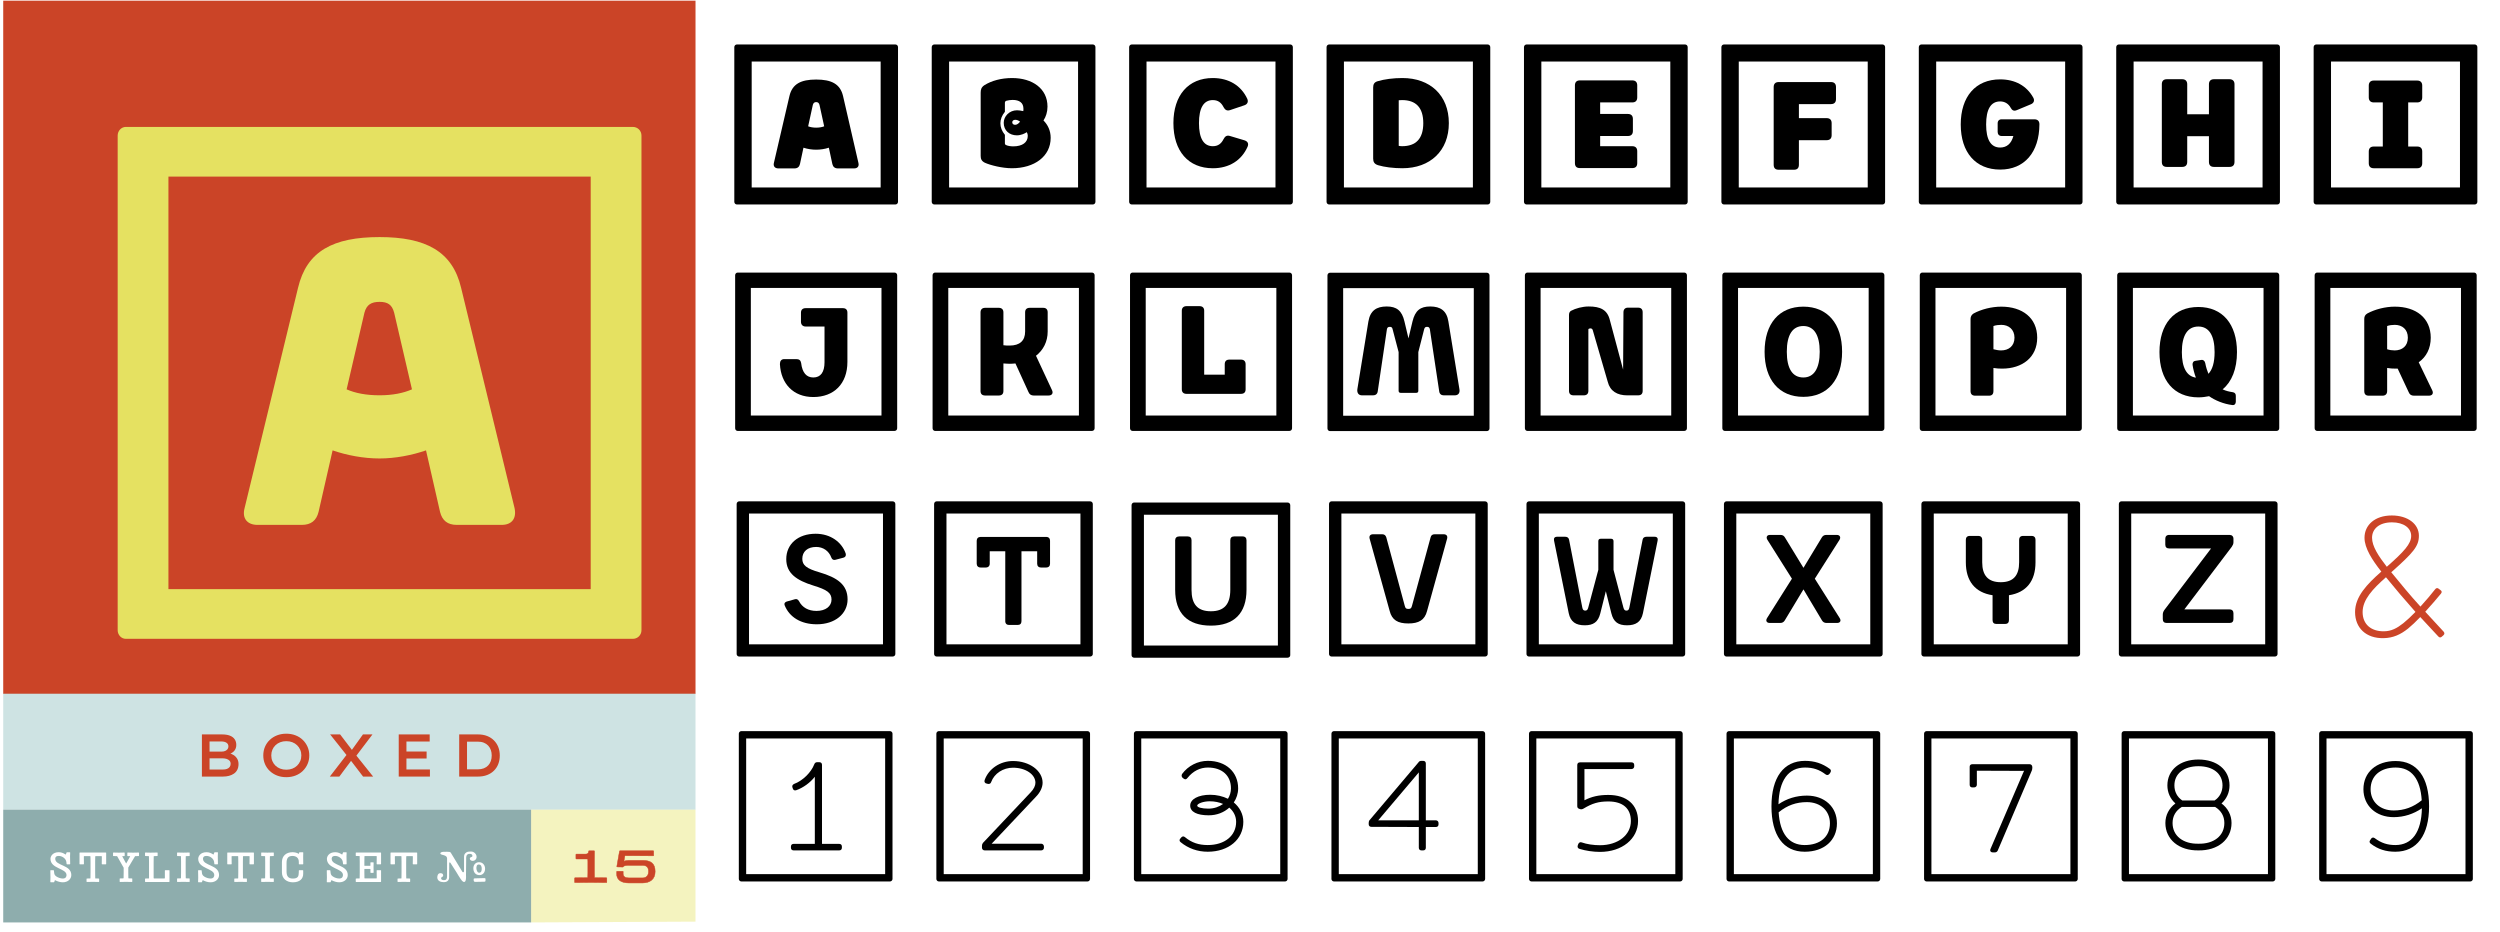
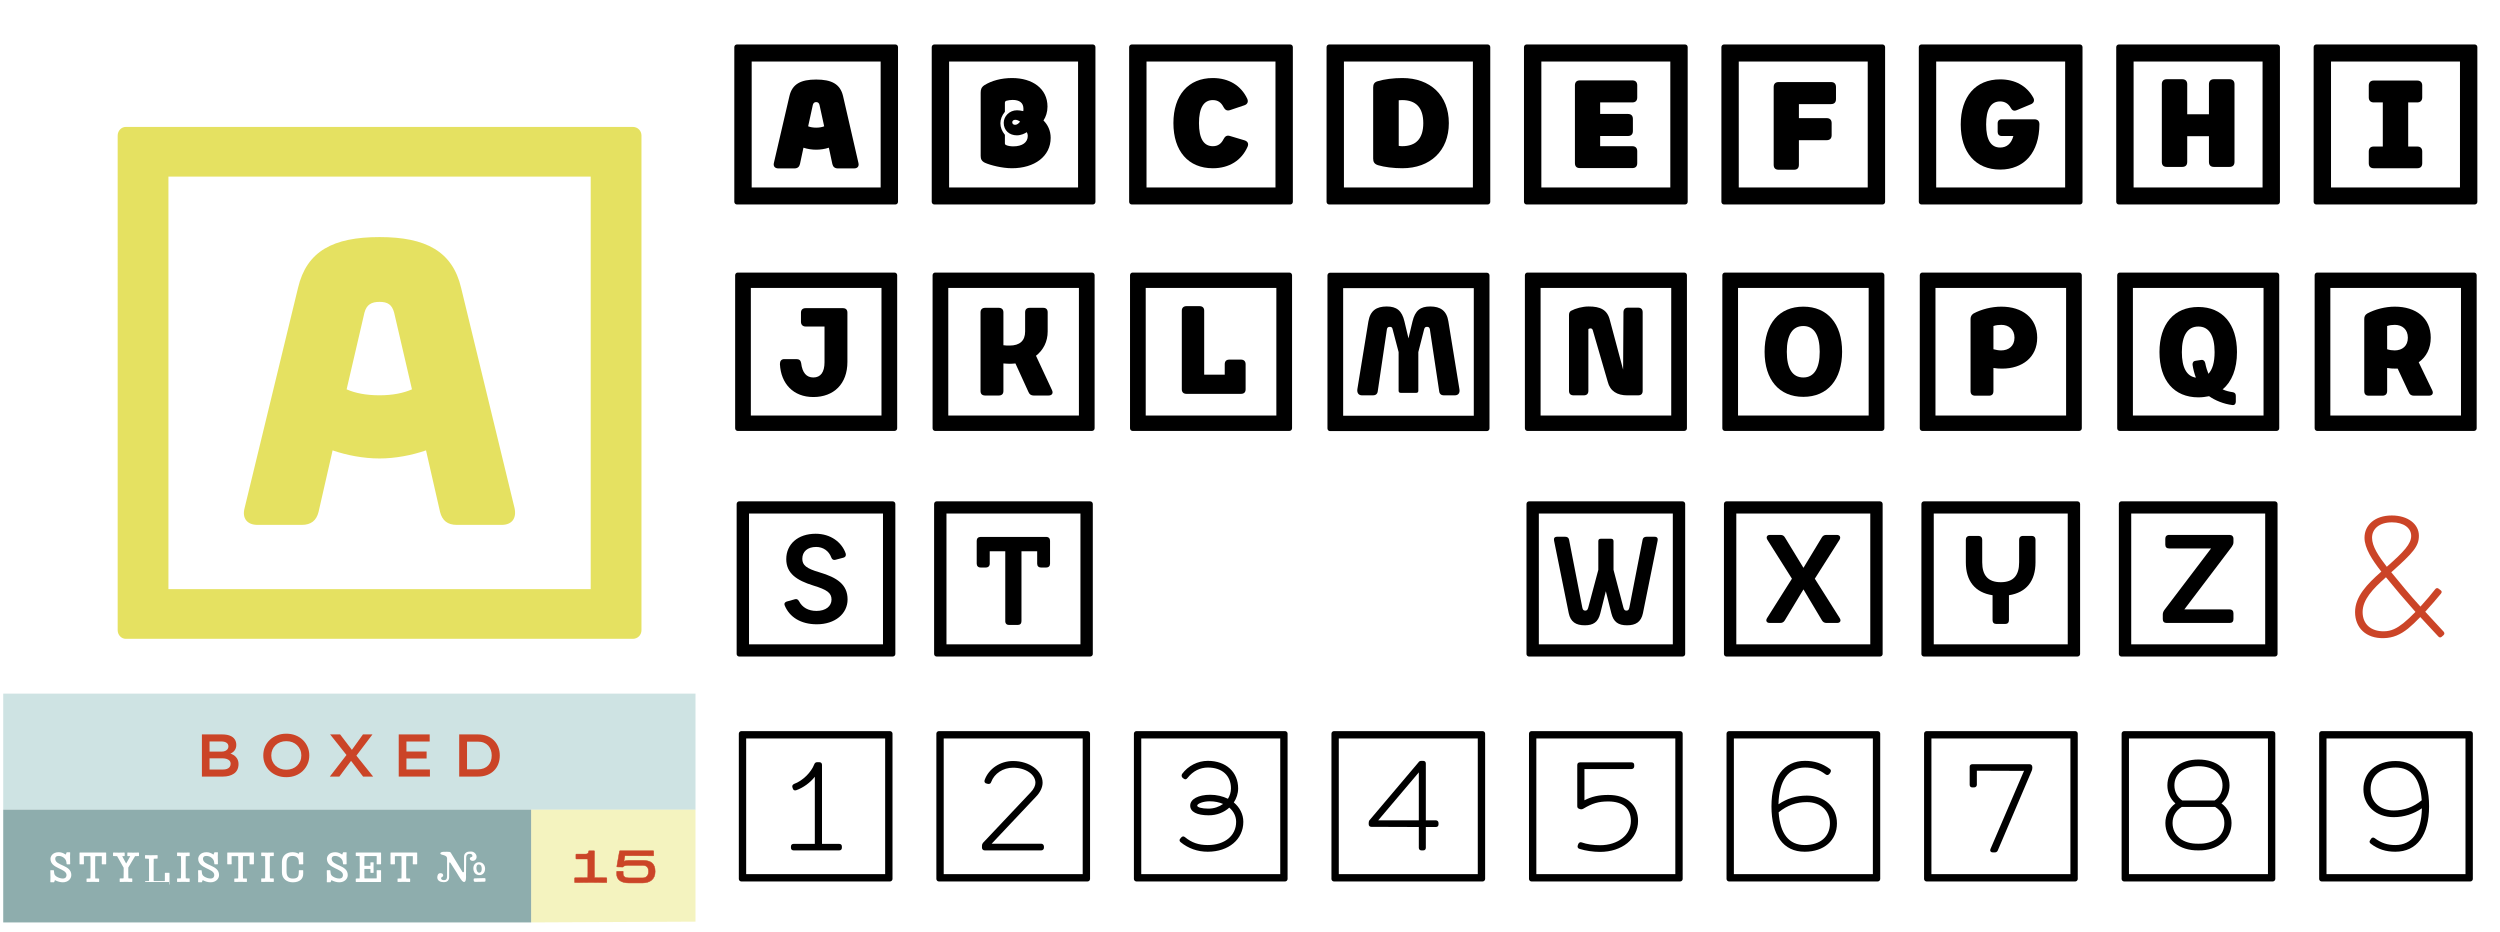
<svg xmlns="http://www.w3.org/2000/svg" width="2200" height="820" viewBox="0 0 2200 820">
  <defs>
    <filter id="e" data-name="drop-shadow-2" filterUnits="userSpaceOnUse">
      <feOffset dx="30.461" dy="30.461" />
      <feGaussianBlur result="f" stdDeviation="9.747" />
      <feFlood flood-color="#5e311d" flood-opacity=".2" />
      <feComposite in2="f" operator="in" />
      <feComposite in="SourceGraphic" />
    </filter>
  </defs>
  <g id="a" data-name="Layer 1">
    <g>
      <path d="M646.192,41.478c0-1.323,1.029-2.353,2.352-2.353h139.359c1.323,0,2.352,1.029,2.352,2.353v136.125c0,1.323-1.029,2.352-2.352,2.352h-139.359c-1.323,0-2.352-1.029-2.352-2.352V41.478ZM774.966,164.96V54.12h-113.487v110.84h113.487ZM681.031,143.351l13.671-58.801c2.499-10.731,10.143-14.553,23.521-14.553s21.168,3.822,23.667,14.553l13.524,58.801c.735,2.94-.735,4.851-3.822,4.851h-14.259c-2.646,0-4.263-1.323-4.851-3.822l-3.087-14.406c-3.528,1.176-7.497,1.764-11.172,1.764s-7.644-.588-11.172-1.764l-3.087,14.406c-.588,2.499-2.205,3.822-4.851,3.822h-14.112c-3.087,0-4.704-1.911-3.969-4.851ZM718.223,112.333c2.793,0,5.145-.441,7.056-1.176l-4.116-18.816c-.441-1.765-1.47-2.5-2.94-2.5s-2.499.735-2.94,2.5l-4.116,18.816c1.911.734,4.263,1.176,7.056,1.176Z" fill="#000" stroke-width="0" />
      <path d="M819.918,41.478c0-1.323,1.029-2.353,2.352-2.353h139.359c1.323,0,2.352,1.029,2.352,2.353v136.125c0,1.323-1.029,2.352-2.352,2.352h-139.359c-1.323,0-2.352-1.029-2.352-2.352V41.478ZM948.693,164.96V54.12h-113.486v110.84h113.486ZM866.665,143.204c-2.94-1.47-3.675-3.381-3.675-6.027v-55.567c0-2.793.588-4.852,3.234-6.615,6.321-3.969,14.847-6.321,24.402-6.321,17.935,0,31.165,9.261,31.165,25.138,0,4.704-1.323,8.82-3.528,12.201,3.822,3.822,6.321,8.967,6.321,15.288,0,16.317-14.26,26.755-34.105,26.755-8.526,0-18.963-2.646-23.814-4.851ZM894.89,97.045c1.617,0,3.528.294,5.586.734.147-.588.147-1.323.147-2.058,0-5.292-3.528-7.791-9.555-7.791-1.617,0-3.822.294-5.439.735-.882.294-1.323.882-1.323,1.911v7.792c-5.292,6.468-5.292,13.818,0,20.287v7.35c0,1.029.441,1.47,1.323,1.765,1.176.588,3.675,1.029,6.027,1.029,8.085,0,12.789-3.528,12.789-9.261,0-1.176-.294-2.205-.882-3.234-1.617,1.176-5.146,2.793-8.673,2.793-6.615,0-11.613-4.263-11.613-11.025,0-5.733,4.998-11.025,11.613-11.025ZM893.273,109.834c1.47,0,2.94-.882,4.41-2.793-1.617-1.176-2.94-1.617-4.263-1.617-1.617,0-2.646.882-2.646,2.205s1.029,2.205,2.499,2.205Z" fill="#000" stroke-width="0" />
      <path d="M993.645,41.478c0-1.323,1.029-2.353,2.352-2.353h139.359c1.323,0,2.352,1.029,2.352,2.353v136.125c0,1.323-1.029,2.352-2.352,2.352h-139.359c-1.323,0-2.352-1.029-2.352-2.352V41.478ZM1122.42,164.96V54.12h-113.486v110.84h113.486ZM1032.601,108.364c0-24.549,13.083-39.691,34.693-39.691,14.112,0,24.843,6.615,30.283,18.229,1.176,2.646.147,4.851-2.499,5.733l-12.643,4.263c-2.646.882-4.41-.147-5.733-2.646-2.058-4.116-4.998-6.174-9.408-6.174-8.085,0-12.201,6.909-12.201,20.287s4.116,20.287,12.201,20.287c4.41,0,7.35-2.058,9.408-6.174,1.323-2.646,3.087-3.675,5.733-2.793l12.79,3.822c2.646.882,3.822,2.793,2.646,5.586-5.292,12.054-16.17,18.963-30.577,18.963-21.609,0-34.693-15.142-34.693-39.691Z" fill="#000" stroke-width="0" />
      <path d="M1167.372,41.478c0-1.323,1.029-2.353,2.352-2.353h139.359c1.323,0,2.352,1.029,2.352,2.353v136.125c0,1.323-1.029,2.352-2.352,2.352h-139.359c-1.323,0-2.352-1.029-2.352-2.352V41.478ZM1296.147,164.96V54.12h-113.486v110.84h113.486ZM1212.796,145.409c-3.381-1.029-4.41-2.94-4.41-5.88v-62.476c0-2.793.882-4.704,3.969-5.586,5.88-1.764,13.671-2.793,21.756-2.793,24.403,0,40.867,15.142,40.867,39.691,0,24.403-16.464,39.691-40.867,39.691-8.085,0-15.876-1.029-21.315-2.646ZM1233.817,128.651c12.201,0,18.669-6.615,18.669-20.287s-6.468-20.287-18.669-20.287c-1.029,0-2.058.147-2.94.147v40.132c.882.146,1.911.294,2.94.294Z" fill="#000" stroke-width="0" />
      <path d="M1341.099,41.478c0-1.323,1.029-2.353,2.352-2.353h139.359c1.323,0,2.352,1.029,2.352,2.353v136.125c0,1.323-1.029,2.352-2.352,2.352h-139.359c-1.323,0-2.352-1.029-2.352-2.352V41.478ZM1469.873,164.96V54.12h-113.486v110.84h113.486ZM1385.935,143.498v-68.356c0-2.793,1.47-4.41,4.41-4.41h46.012c2.94,0,4.41,1.617,4.41,4.41v10.584c0,2.793-1.47,4.41-4.41,4.41h-28.225v10.143h24.402c2.94,0,4.41,1.617,4.41,4.41v10.584c0,2.793-1.47,4.41-4.41,4.41h-24.402v8.967h28.225c2.94,0,4.41,1.617,4.41,4.41v10.437c0,2.94-1.47,4.41-4.41,4.41h-46.012c-2.94,0-4.41-1.47-4.41-4.41Z" fill="#000" stroke-width="0" />
      <path d="M1514.826,41.478c0-1.323,1.029-2.353,2.352-2.353h139.359c1.323,0,2.352,1.029,2.352,2.353v136.125c0,1.323-1.029,2.352-2.352,2.352h-139.359c-1.323,0-2.352-1.029-2.352-2.352V41.478ZM1643.6,164.96V54.12h-113.486v110.84h113.486ZM1560.838,144.968v-68.356c0-2.793,1.47-4.41,4.41-4.41h46.012c2.94,0,4.41,1.617,4.41,4.41v10.584c0,2.793-1.47,4.41-4.41,4.41h-28.225v12.348h24.402c2.94,0,4.41,1.617,4.41,4.41v10.584c0,2.793-1.47,4.41-4.41,4.41h-24.402v21.609c0,2.94-1.47,4.41-4.41,4.41h-13.377c-2.94,0-4.41-1.47-4.41-4.41Z" fill="#000" stroke-width="0" />
      <path d="M1688.553,41.478c0-1.323,1.029-2.353,2.352-2.353h139.359c1.323,0,2.352,1.029,2.352,2.353v136.125c0,1.323-1.029,2.352-2.352,2.352h-139.359c-1.323,0-2.352-1.029-2.352-2.352V41.478ZM1817.327,164.96V54.12h-113.486v110.84h113.486ZM1725.45,109.54c0-24.55,13.083-39.691,34.693-39.691,13.23,0,23.374,5.733,29.107,16.023,1.47,2.646.441,4.852-2.058,5.88l-12.349,5.145c-2.646,1.176-4.263.147-5.439-2.058-1.911-3.528-5.145-5.586-9.261-5.586-8.232,0-12.348,6.909-12.348,20.287s4.116,20.286,12.348,20.286c5.733,0,9.849-3.381,11.613-10.143h-10.29c-2.205,0-3.528-1.47-3.528-3.528v-7.645c0-2.205,1.323-3.528,3.528-3.528h28.666c2.94,0,4.557,1.471,4.557,4.41-.147,24.697-13.23,39.838-34.546,39.838-21.609,0-34.693-15.141-34.693-39.69Z" fill="#000" stroke-width="0" />
      <path d="M1862.28,41.478c0-1.323,1.029-2.353,2.352-2.353h139.359c1.323,0,2.352,1.029,2.352,2.353v136.125c0,1.323-1.029,2.352-2.352,2.352h-139.359c-1.323,0-2.352-1.029-2.352-2.352V41.478ZM1991.055,164.96V54.12h-113.487v110.84h113.487ZM1943.866,142.469v-22.639h-19.11v22.639c0,2.94-1.617,4.41-4.41,4.41h-13.524c-2.94,0-4.41-1.47-4.41-4.41v-68.356c0-2.793,1.47-4.41,4.41-4.41h13.524c2.793,0,4.41,1.617,4.41,4.41v26.46h19.11v-26.46c0-2.793,1.617-4.41,4.41-4.41h13.671c2.793,0,4.41,1.617,4.41,4.41v68.356c0,2.94-1.617,4.41-4.41,4.41h-13.671c-2.793,0-4.41-1.47-4.41-4.41Z" fill="#000" stroke-width="0" />
      <path d="M2036.007,41.478c0-1.323,1.029-2.353,2.352-2.353h139.359c1.323,0,2.352,1.029,2.352,2.353v136.125c0,1.323-1.029,2.352-2.352,2.352h-139.359c-1.323,0-2.352-1.029-2.352-2.352V41.478ZM2164.781,164.96V54.12h-113.486v110.84h113.486ZM2084.517,143.645v-10.29c0-2.94,1.617-4.41,4.41-4.41h7.938v-38.809h-7.938c-2.793,0-4.41-1.617-4.41-4.41v-10.438c0-2.793,1.617-4.41,4.41-4.41h38.221c2.793,0,4.41,1.617,4.41,4.41v10.438c0,2.793-1.617,4.41-4.41,4.41h-7.938v38.809h7.938c2.793,0,4.41,1.47,4.41,4.41v10.29c0,2.94-1.617,4.41-4.41,4.41h-38.221c-2.793,0-4.41-1.47-4.41-4.41Z" fill="#000" stroke-width="0" />
      <path d="M646.927,242.213c0-1.323,1.029-2.352,2.205-2.352h138.036c1.323,0,2.352,1.029,2.352,2.352v134.655c0,1.323-1.029,2.352-2.352,2.352h-138.036c-1.176,0-2.205-1.029-2.205-2.352v-134.655ZM775.702,365.696v-112.311h-114.957v112.311h114.957ZM686.324,320.418c0-2.646,1.176-4.41,3.822-4.41h10.584c2.499,0,3.822,1.029,4.263,3.381,1.029,8.82,4.851,12.789,10.731,12.789,6.468,0,9.849-4.704,9.849-13.377v-31.458h-16.611c-2.499,0-4.116-1.617-4.116-4.116v-8.085c0-2.646,1.617-3.969,4.116-3.969h32.782c2.499,0,3.969,1.323,3.969,3.969v43.366c0,19.258-11.907,30.871-29.989,30.871-17.64,0-28.519-11.761-29.401-28.96Z" fill="#000" stroke-width="0" />
      <path d="M820.671,242.213c0-1.323,1.029-2.352,2.205-2.352h138.036c1.323,0,2.352,1.029,2.352,2.352v134.655c0,1.323-1.029,2.352-2.352,2.352h-138.036c-1.176,0-2.205-1.029-2.205-2.352v-134.655ZM949.446,365.696v-112.311h-114.957v112.311h114.957ZM883.001,319.83v24.256c0,2.646-1.47,3.969-4.116,3.969h-11.907c-2.646,0-4.116-1.323-4.116-3.969v-69.239c0-2.499,1.47-3.969,4.116-3.969h11.907c2.646,0,4.116,1.47,4.116,3.969v28.959c1.911.294,3.675.294,5.439.294,8.967,0,13.671-4.263,13.671-12.348v-16.905c0-2.499,1.323-3.969,4.116-3.969h11.76c2.646,0,3.969,1.47,3.969,3.969v16.905c0,8.82-3.822,16.317-10.29,21.315l14.112,30.283c1.323,2.793-.147,4.704-3.087,4.704h-13.083c-2.058,0-3.675-.882-4.557-3.087l-11.466-25.138c-1.617.147-3.234.294-4.851.294-1.764,0-3.675-.147-5.733-.294Z" fill="#000" stroke-width="0" />
      <path d="M994.416,242.213c0-1.323,1.029-2.352,2.205-2.352h138.036c1.323,0,2.352,1.029,2.352,2.352v134.655c0,1.323-1.029,2.352-2.352,2.352h-138.036c-1.176,0-2.205-1.029-2.205-2.352v-134.655ZM1123.191,365.696v-112.311h-114.957v112.311h114.957ZM1039.987,342.616v-69.238c0-2.499,1.617-3.969,4.116-3.969h11.466c2.646,0,4.116,1.47,4.116,3.969v56.302h18.081v-9.114c0-2.793,1.47-4.116,4.116-4.116h10.143c2.499,0,4.116,1.323,4.116,4.116v22.05c0,2.646-1.47,3.97-4.116,3.97h-47.923c-2.499,0-4.116-1.323-4.116-3.97Z" fill="#000" stroke-width="0" />
      <path d="M1168.161,242.36c0-1.323,1.029-2.352,2.205-2.352h138.036c1.323,0,2.352,1.029,2.352,2.352v134.655c0,1.323-1.029,2.352-2.352,2.352h-138.036c-1.176,0-2.205-1.029-2.205-2.352v-134.655ZM1296.936,365.842v-112.31h-114.957v112.31h114.957ZM1194.475,342.469l9.702-59.536c1.617-9.556,7.056-13.23,16.17-13.23,8.526,0,13.377,3.528,15.582,13.23l3.528,14.847,3.528-14.847c2.352-9.703,6.909-13.23,15.583-13.23,8.967,0,14.553,3.675,16.023,13.23l9.702,59.536c.588,3.234-.882,5.439-4.116,5.439h-9.702c-2.058,0-3.675-1.176-3.969-3.528l-8.232-54.686c-.294-1.617-1.176-2.058-2.499-2.058s-2.058.44-2.499,2.058l-5.146,20.14v34.104c0,1.176-.735,1.764-1.764,1.764h-13.818c-1.029,0-1.764-.588-1.764-1.764v-34.104l-5.292-20.14c-.294-1.617-1.176-2.058-2.352-2.058-1.47,0-2.352.44-2.646,2.058l-8.085,54.686c-.294,2.352-1.911,3.528-4.116,3.528h-9.702c-3.087,0-4.557-2.205-4.116-5.439Z" fill="#000" stroke-width="0" />
      <path d="M1341.906,242.213c0-1.323,1.029-2.352,2.205-2.352h138.036c1.323,0,2.352,1.029,2.352,2.352v134.655c0,1.323-1.029,2.352-2.352,2.352h-138.036c-1.176,0-2.205-1.029-2.205-2.352v-134.655ZM1470.681,365.696v-112.311h-114.957v112.311h114.957ZM1380.715,343.939v-66.739c0-1.764.588-2.94,1.764-3.675,4.116-2.205,10.143-3.822,15.583-3.822,10.143,0,16.464,2.793,18.669,12.201l11.613,43.366.294-50.422c0-2.646,1.47-4.116,3.969-4.116h8.82c2.793,0,4.116,1.47,4.116,4.116v69.091c0,2.646-1.323,3.969-4.116,3.969h-9.408c-8.82,0-15.141-3.675-17.199-11.907l-13.23-45.571c-.294-1.029-1.176-1.47-2.058-1.47-.588,0-1.176.294-1.47.441s-.294.294-.294.735v53.803c0,2.646-1.47,3.969-4.116,3.969h-8.82c-2.646,0-4.116-1.323-4.116-3.969Z" fill="#000" stroke-width="0" />
      <path d="M1515.651,242.213c0-1.323,1.029-2.352,2.205-2.352h138.036c1.323,0,2.352,1.029,2.352,2.352v134.655c0,1.323-1.029,2.352-2.352,2.352h-138.036c-1.176,0-2.205-1.029-2.205-2.352v-134.655ZM1644.426,365.696v-112.311h-114.957v112.311h114.957ZM1552.843,309.54c0-24.697,12.789-39.691,34.104-39.691,21.168,0,34.105,14.994,34.105,39.691s-12.937,39.69-34.105,39.69c-21.315,0-34.104-14.994-34.104-39.69ZM1586.947,332.179c9.261,0,14.406-7.791,14.406-22.638s-5.145-22.639-14.406-22.639c-9.555,0-14.553,7.791-14.553,22.639s4.998,22.638,14.553,22.638Z" fill="#000" stroke-width="0" />
      <path d="M1689.396,242.213c0-1.323,1.029-2.352,2.205-2.352h138.036c1.323,0,2.352,1.029,2.352,2.352v134.655c0,1.323-1.029,2.352-2.352,2.352h-138.036c-1.176,0-2.205-1.029-2.205-2.352v-134.655ZM1818.171,365.696v-112.311h-114.957v112.311h114.957ZM1734.085,344.086v-63.358c0-2.205.882-3.675,2.646-4.852,6.762-3.675,15.876-6.027,24.403-6.027,18.522,0,31.605,9.849,31.605,27.342,0,17.347-13.23,27.196-30.871,27.196-2.646,0-5.145-.147-7.644-.588v20.287c0,2.793-1.323,4.116-3.969,4.116h-12.054c-2.646,0-4.116-1.323-4.116-4.116ZM1760.986,308.364c6.615,0,11.761-3.822,11.761-11.172s-5.146-11.319-11.613-11.319c-2.352,0-4.852.294-6.909,1.029v20.434c2.205.588,4.557,1.029,6.762,1.029Z" fill="#000" stroke-width="0" />
      <path d="M1863.14,242.213c0-1.323,1.029-2.352,2.205-2.352h138.036c1.323,0,2.352,1.029,2.352,2.352v134.655c0,1.323-1.029,2.352-2.352,2.352h-138.036c-1.176,0-2.205-1.029-2.205-2.352v-134.655ZM1991.915,365.696v-112.311h-114.957v112.311h114.957ZM1900.332,309.834c0-24.697,12.789-39.691,34.251-39.691,21.168,0,33.958,14.994,33.958,39.691,0,14.847-4.557,26.167-12.643,32.781,2.646,1.323,5.88,2.059,8.82,2.5,1.911.294,2.793,1.323,2.793,3.234v5.146c0,1.911-1.176,3.233-3.087,2.939-7.497-.882-15.288-4.116-20.434-7.791-2.94.588-6.027,1.029-9.408,1.029-21.462,0-34.251-14.994-34.251-39.838ZM1932.379,332.326c-1.323-3.528-2.352-7.35-2.94-11.319-.147-2.058.882-3.381,2.793-3.528l4.851-.735c1.911-.294,3.087.882,3.528,2.793.735,3.822,1.764,6.909,2.793,9.408,3.528-3.675,5.439-9.996,5.439-19.11,0-14.7-4.999-22.492-14.26-22.492-9.555,0-14.553,7.792-14.553,22.492,0,13.671,4.263,21.315,12.348,22.491Z" fill="#000" stroke-width="0" />
      <path d="M2036.886,242.213c0-1.323,1.029-2.352,2.205-2.352h138.036c1.323,0,2.352,1.029,2.352,2.352v134.655c0,1.323-1.029,2.352-2.352,2.352h-138.036c-1.176,0-2.205-1.029-2.205-2.352v-134.655ZM2165.661,365.696v-112.311h-114.957v112.311h114.957ZM2080.546,344.086v-63.358c0-2.205.735-3.675,2.646-4.852,6.762-3.675,15.876-6.027,24.255-6.027,18.522,0,31.605,9.849,31.605,27.342,0,9.556-3.969,16.905-10.584,21.609l11.907,24.697c1.323,2.793,0,4.704-3.087,4.704h-12.937c-2.352,0-3.822-.882-4.704-3.087l-9.702-20.728h-1.764c-2.646,0-5.145-.147-7.497-.588v20.287c0,2.793-1.617,4.116-4.116,4.116h-12.054c-2.646,0-3.969-1.323-3.969-4.116ZM2107.3,308.364c6.615,0,11.613-3.822,11.613-11.172s-4.998-11.319-11.466-11.319c-2.205,0-4.851.294-6.762,1.029v20.434c2.205.735,4.41,1.029,6.615,1.029Z" fill="#000" stroke-width="0" />
      <path d="M648.25,443.536c0-1.323,1.029-2.352,2.205-2.352h135.096c1.323,0,2.352,1.029,2.352,2.352v132.009c0,1.176-1.029,2.205-2.352,2.205h-135.096c-1.176,0-2.205-1.029-2.205-2.205v-132.009ZM777.025,567.018v-115.104h-117.897v115.104h117.897ZM690.587,532.913c-.735-1.764-.147-2.793,1.617-3.528l7.35-2.058c1.47-.441,2.646.147,3.528,1.617,2.94,5.733,8.379,8.673,15.435,8.673,8.085,0,13.23-4.116,13.23-9.996s-3.969-8.673-16.023-12.348c-14.7-4.557-23.815-10.731-23.815-23.227,0-13.23,10.29-22.344,25.873-22.344,13.23,0,23.08,7.497,26.461,17.493.441,1.764-.294,3.087-1.911,3.528l-7.203,1.911c-1.617.44-2.94-.294-3.528-1.911-2.205-6.027-7.35-9.408-13.377-9.408-7.644,0-12.201,4.116-12.201,10.437,0,5.586,3.528,8.526,15.141,11.907,15.435,4.557,24.697,10.731,24.697,23.814,0,12.642-11.025,21.904-27.049,21.904-14.259,0-24.108-6.468-28.225-16.465Z" fill="#000" stroke-width="0" />
      <path d="M822.013,443.536c0-1.323,1.029-2.352,2.205-2.352h135.096c1.323,0,2.352,1.029,2.352,2.352v132.009c0,1.176-1.029,2.205-2.352,2.205h-135.096c-1.176,0-2.205-1.029-2.205-2.205v-132.009ZM950.788,567.018v-115.104h-117.896v115.104h117.896ZM884.637,546.585v-61.448h-13.671v10.878c0,2.058-1.323,3.381-3.381,3.381h-4.704c-2.058,0-3.381-1.323-3.381-3.381v-20.14c0-2.058,1.323-3.381,3.381-3.381h57.772c2.205,0,3.381,1.323,3.381,3.381v20.14c0,2.058-1.176,3.381-3.381,3.381h-4.557c-2.205,0-3.381-1.323-3.381-3.381v-10.878h-13.818v61.448c0,2.205-1.176,3.381-3.381,3.381h-7.497c-2.058,0-3.381-1.176-3.381-3.381Z" fill="#000" stroke-width="0" />
-       <path d="M995.776,444.565c0-1.323,1.029-2.352,2.205-2.352h135.096c1.323,0,2.352,1.029,2.352,2.352v132.009c0,1.176-1.029,2.205-2.352,2.205h-135.096c-1.176,0-2.205-1.029-2.205-2.205v-132.009ZM1124.551,568.047v-115.104h-117.896v115.104h117.896ZM1034.144,519.095v-43.66c0-2.058,1.323-3.381,3.528-3.381h7.497c2.205,0,3.381,1.176,3.381,3.381v43.66c0,12.496,5.145,18.816,17.052,18.816,11.76,0,17.052-6.321,17.052-18.816v-43.66c0-2.205,1.176-3.381,3.381-3.381h7.497c2.205,0,3.381,1.323,3.381,3.381v43.66c0,20.581-10.878,31.459-31.312,31.459-20.581,0-31.458-10.878-31.458-31.459Z" fill="#000" stroke-width="0" />
-       <path d="M1169.54,443.536c0-1.323,1.029-2.352,2.205-2.352h135.096c1.323,0,2.352,1.029,2.352,2.352v132.009c0,1.176-1.029,2.205-2.352,2.205h-135.096c-1.176,0-2.205-1.029-2.205-2.205v-132.009ZM1298.315,567.018v-115.104h-117.896v115.104h117.896ZM1222.902,537.618l-17.64-63.652c-.588-2.352.588-3.822,3.087-3.822h7.938c1.911,0,3.087.882,3.675,2.793l16.17,59.977c.588,2.353,1.176,2.94,3.234,2.94s2.646-.588,3.234-2.94l16.317-59.977c.441-1.911,1.617-2.793,3.675-2.793h7.791c2.499,0,3.675,1.47,3.087,3.822l-17.641,63.652c-2.058,8.085-7.35,11.025-16.464,11.025-9.261,0-14.406-2.94-16.464-11.025Z" fill="#000" stroke-width="0" />
      <path d="M1343.304,443.536c0-1.323,1.029-2.352,2.205-2.352h135.096c1.323,0,2.352,1.029,2.352,2.352v132.009c0,1.176-1.029,2.205-2.352,2.205h-135.096c-1.176,0-2.205-1.029-2.205-2.205v-132.009ZM1472.078,567.018v-115.104h-117.896v115.104h117.896ZM1380.495,539.676l-12.937-63.947c-.441-2.058.441-3.381,2.646-3.381h7.203c1.764,0,3.087.882,3.381,2.646l11.613,59.536c.441,2.205,1.176,2.793,2.646,2.793,1.323,0,2.058-.588,2.646-2.793l8.82-33.076v-25.285c0-1.323.735-2.058,2.058-2.058h9.261c1.176,0,2.058.735,2.058,2.058v25.285l8.673,33.076c.588,2.205,1.323,2.793,2.646,2.793,1.47,0,2.205-.588,2.646-2.793l11.613-59.536c.294-1.764,1.617-2.646,3.381-2.646h7.203c2.205,0,3.087,1.323,2.646,3.381l-12.937,63.947c-1.617,7.644-6.321,10.584-13.965,10.584s-11.908-2.793-13.818-10.584l-4.851-19.405-4.851,19.405c-1.911,7.791-6.174,10.584-13.671,10.584-7.792,0-12.496-2.94-14.112-10.584Z" fill="#000" stroke-width="0" />
      <path d="M1517.067,443.536c0-1.323,1.029-2.352,2.205-2.352h135.096c1.323,0,2.352,1.029,2.352,2.352v132.009c0,1.176-1.029,2.205-2.352,2.205h-135.096c-1.176,0-2.205-1.029-2.205-2.205v-132.009ZM1645.842,567.018v-115.104h-117.896v115.104h117.896ZM1554.994,543.939l21.903-34.692-21.609-34.252c-1.323-2.205-.441-4.263,2.205-4.263h9.408c1.764,0,2.94.735,3.822,2.205l16.317,26.754,16.17-26.754c.882-1.47,2.205-2.205,3.822-2.205h9.408c2.646,0,3.675,2.058,2.352,4.263l-21.756,34.252,21.903,34.692c1.47,2.352.441,4.263-2.352,4.263h-9.261c-1.764,0-3.087-.735-3.969-2.205l-16.317-27.342-16.464,27.342c-.882,1.47-2.205,2.205-3.969,2.205h-9.261c-2.646,0-3.822-1.911-2.352-4.263Z" fill="#000" stroke-width="0" />
      <path d="M1690.831,443.536c0-1.323,1.029-2.352,2.205-2.352h135.096c1.323,0,2.352,1.029,2.352,2.352v132.009c0,1.176-1.029,2.205-2.352,2.205h-135.096c-1.176,0-2.205-1.029-2.205-2.205v-132.009ZM1819.605,567.018v-115.104h-117.896v115.104h117.896ZM1753.454,545.703v-21.904c-15.435-2.352-23.521-12.495-23.521-28.959v-19.846c0-2.058,1.176-3.381,3.381-3.381h7.644c2.205,0,3.381,1.323,3.381,3.381v19.846c0,11.319,4.998,17.493,16.317,17.493s16.17-6.174,16.17-17.493v-19.846c0-2.058,1.176-3.381,3.381-3.381h7.644c2.205,0,3.381,1.323,3.381,3.381v19.846c0,16.464-8.085,26.607-23.374,28.959v21.904c0,2.205-1.176,3.381-3.381,3.381h-7.644c-2.205,0-3.381-1.176-3.381-3.381Z" fill="#000" stroke-width="0" />
      <path d="M1864.594,443.536c0-1.323,1.029-2.352,2.205-2.352h135.096c1.323,0,2.352,1.029,2.352,2.352v132.009c0,1.176-1.029,2.205-2.352,2.205h-135.096c-1.176,0-2.205-1.029-2.205-2.205v-132.009ZM1993.369,567.018v-115.104h-117.896v115.104h117.896ZM1903.256,544.821v-3.969c0-1.47.441-2.646,1.323-3.969l41.161-54.244h-36.898c-2.205,0-3.381-1.176-3.381-3.381v-5.145c0-2.059,1.176-3.381,3.381-3.381h53.215c2.058,0,3.381,1.323,3.381,3.381v3.087c0,1.47-.588,2.646-1.47,3.969l-41.749,55.126h39.838c2.205,0,3.381,1.323,3.381,3.381v5.145c0,2.205-1.176,3.381-3.381,3.381h-55.42c-2.205,0-3.381-1.176-3.381-3.381Z" fill="#000" stroke-width="0" />
      <path d="M2038.358,443.536c0-1.323,1.029-2.352,2.205-2.352h135.096c1.323,0,2.352,1.029,2.352,2.352v132.009c0,1.176-1.029,2.205-2.352,2.205h-135.096c-1.176,0-2.205-1.029-2.205-2.205v-132.009ZM2167.132,567.018v-115.104h-117.896v115.104h117.896ZM2084.957,544.821v-5.88c0-2.058,1.176-3.381,3.381-3.381h15.729v-44.248c-3.234,3.822-7.351,6.762-12.79,8.379-2.205.588-4.116-.294-4.704-2.499l-1.47-4.704c-.588-2.058.147-3.528,2.353-4.41,7.791-2.793,13.524-8.82,16.17-15.288.882-2.058,2.058-3.087,4.263-3.087h6.762c2.205,0,3.381,1.323,3.381,3.381v62.477h12.349c2.205,0,3.381,1.323,3.381,3.381v5.88c0,2.205-1.176,3.381-3.381,3.381h-42.043c-2.205,0-3.381-1.176-3.381-3.381Z" fill="#fff" stroke-width="0" />
      <path d="M650.161,645.594c0-1.176,1.029-2.205,2.205-2.205h130.833c1.176,0,2.205,1.029,2.205,2.205v127.893c0,1.176-1.029,2.205-2.205,2.205h-130.833c-1.176,0-2.205-1.029-2.205-2.205v-127.893ZM778.935,769.224v-119.367h-122.307v119.367h122.307ZM696.026,745.997v-1.029c0-1.47.882-2.353,2.352-2.353h18.669v-59.095c-3.969,5.145-10.143,9.702-16.464,11.907-1.47.441-2.499-.147-2.94-1.617l-.294-.882c-.441-1.323,0-2.353,1.47-3.087,7.35-2.646,14.994-9.996,17.787-17.346.441-1.176,1.323-1.764,2.499-1.764h1.911c1.47,0,2.352.882,2.352,2.352v69.532h15.141c1.47,0,2.352.882,2.352,2.353v1.029c0,1.47-.882,2.352-2.352,2.352h-40.132c-1.47,0-2.352-.882-2.352-2.352Z" fill="#000" stroke-width="0" />
      <path d="M823.997,645.594c0-1.176,1.029-2.205,2.205-2.205h130.833c1.176,0,2.205,1.029,2.205,2.205v127.893c0,1.176-1.029,2.205-2.205,2.205h-130.833c-1.176,0-2.205-1.029-2.205-2.205v-127.893ZM952.772,769.224v-119.367h-122.307v119.367h122.307ZM864.129,745.997v-1.764c0-.882.294-1.764.882-2.499l42.043-44.542c2.793-2.94,4.116-5.88,4.116-8.379,0-7.351-8.673-13.23-19.698-13.23-8.673,0-16.464,4.998-19.257,12.643-.441,1.323-1.323,1.764-2.793,1.617l-1.176-.294c-1.47-.147-2.352-1.617-1.764-3.087,3.528-9.997,13.671-16.758,24.991-16.758,14.406,0,26.02,8.526,26.02,19.11,0,4.116-2.205,8.673-5.88,12.348l-38.956,41.308h43.66c1.323,0,2.352,1.176,2.352,2.499v1.029c0,1.323-1.029,2.352-2.352,2.352h-49.834c-1.323,0-2.352-1.029-2.352-2.352Z" fill="#000" stroke-width="0" />
      <path d="M997.834,645.594c0-1.176,1.029-2.205,2.205-2.205h130.833c1.176,0,2.205,1.029,2.205,2.205v127.893c0,1.176-1.029,2.205-2.205,2.205h-130.833c-1.176,0-2.205-1.029-2.205-2.205v-127.893ZM1126.609,769.224v-119.367h-122.307v119.367h122.307ZM1038.995,741.146c-1.176-.882-1.323-2.205-.294-3.234l.735-.882c1.029-1.176,2.205-1.323,3.381-.294,5.88,4.851,12.054,6.909,19.993,6.909,14.994,0,24.99-8.232,24.99-20.434,0-4.851-2.205-9.261-6.027-12.495-4.704,4.263-11.025,6.762-18.082,6.762-10.437,0-16.317-3.087-16.317-8.526,0-5.733,7.203-9.556,17.641-9.556,5.733,0,11.025,1.323,15.582,3.528,1.617-2.646,2.646-5.733,2.646-9.114,0-11.319-7.792-18.375-20.287-18.375-6.909,0-13.083,3.087-17.935,9.114-.882,1.323-2.205,1.617-3.234.735l-1.029-.735c-1.029-1.029-1.176-2.058-.588-3.381,5.439-7.35,13.818-11.613,22.786-11.613,15.876,0,26.607,9.85,26.607,24.256,0,4.557-1.47,8.82-3.822,12.348,5.145,4.263,8.379,10.291,8.379,17.052,0,15.436-12.936,26.313-31.312,26.313-8.967,0-17.199-2.939-23.814-8.379ZM1063.398,711.598c4.998,0,9.408-1.617,12.937-4.116-3.381-1.47-7.351-2.352-11.76-2.352-5.733,0-11.025,2.058-11.025,3.822,0,1.47,3.969,2.646,9.849,2.646Z" fill="#000" stroke-width="0" />
      <path d="M1171.671,645.594c0-1.176,1.029-2.205,2.205-2.205h130.833c1.176,0,2.205,1.029,2.205,2.205v127.893c0,1.176-1.029,2.205-2.205,2.205h-130.833c-1.176,0-2.205-1.029-2.205-2.205v-127.893ZM1300.446,769.224v-119.367h-122.307v119.367h122.307ZM1248.554,745.997v-18.228l-41.749-.147c-1.47,0-2.352-.882-2.352-2.352v-1.176c0-1.029.294-1.911.882-2.499l42.925-50.716c.441-.882,1.47-1.323,2.499-1.323h1.617c1.47,0,2.352.882,2.352,2.353v49.981h8.82c1.323,0,2.352,1.029,2.352,2.352v1.176c0,1.47-.882,2.353-2.352,2.353h-8.82v18.228c0,1.47-.882,2.352-2.352,2.352h-1.47c-1.47,0-2.352-.882-2.352-2.352ZM1248.554,721.889v-42.19l-35.722,42.19h35.722Z" fill="#000" stroke-width="0" />
      <path d="M1345.508,645.594c0-1.176,1.029-2.205,2.205-2.205h130.833c1.176,0,2.205,1.029,2.205,2.205v127.893c0,1.176-1.029,2.205-2.205,2.205h-130.833c-1.176,0-2.205-1.029-2.205-2.205v-127.893ZM1474.283,769.224v-119.367h-122.307v119.367h122.307ZM1390.05,747.026c-1.617-.44-2.058-1.617-1.617-3.087l.441-1.176c.588-1.323,1.617-1.911,2.94-1.47,4.557,1.617,10.437,2.499,16.17,2.499,15.876,0,27.195-8.967,27.195-21.315,0-11.025-7.056-17.199-19.845-17.199-8.526,0-14.112,1.617-21.903,6.321-1.029.588-1.911.735-2.94.441l-.441-.147c-1.47-.44-2.058-1.176-2.058-2.499v-36.163c0-1.47.882-2.352,2.352-2.352h45.424c1.47,0,2.352.882,2.352,2.352v1.176c0,1.323-1.029,2.352-2.352,2.352h-41.455v27.49c6.321-3.234,12.495-4.704,21.021-4.704,16.317,0,26.167,8.673,26.167,22.932,0,15.729-14.112,27.196-33.517,27.196-5.88,0-12.79-1.029-17.935-2.646Z" fill="#000" stroke-width="0" />
      <path d="M1519.345,645.594c0-1.176,1.029-2.205,2.205-2.205h130.833c1.176,0,2.205,1.029,2.205,2.205v127.893c0,1.176-1.029,2.205-2.205,2.205h-130.833c-1.176,0-2.205-1.029-2.205-2.205v-127.893ZM1648.12,769.224v-119.367h-122.307v119.367h122.307ZM1558.889,709.54c0-25.432,10.731-39.985,29.548-39.985,8.232,0,15.141,2.205,21.756,7.057,1.176.735,1.323,2.058.441,3.381l-.735,1.029c-1.029,1.176-2.205,1.323-3.381.44-5.586-4.263-11.025-6.027-18.082-6.027-14.7,0-22.933,11.319-23.374,32.341,7.203-4.998,15.729-7.644,24.99-7.644,15.583,0,26.461,9.996,26.461,24.402,0,14.994-11.319,24.99-28.372,24.99-18.816,0-29.254-14.406-29.254-39.984ZM1588.143,743.645c13.671,0,22.197-7.35,22.197-19.11,0-11.025-8.232-18.669-20.287-18.669-9.261,0-17.346,2.793-24.843,8.967,1.176,18.816,9.114,28.812,22.933,28.812Z" fill="#000" stroke-width="0" />
      <path d="M1693.182,645.594c0-1.176,1.029-2.205,2.205-2.205h130.833c1.176,0,2.205,1.029,2.205,2.205v127.893c0,1.176-1.029,2.205-2.205,2.205h-130.833c-1.176,0-2.205-1.029-2.205-2.205v-127.893ZM1821.957,769.224v-119.367h-122.307v119.367h122.307ZM1751.542,747.32l28.813-67.18.882-1.911c-.588.146-1.323.146-2.058.146l-39.544-.146v12.348c0,1.323-1.029,2.353-2.499,2.353h-1.47c-1.47,0-2.352-.882-2.352-2.353v-15.876c0-1.323.882-2.205,2.352-2.205h50.422c1.323,0,2.352,1.029,2.352,2.499v.735c0,.882-.147,1.617-.441,2.352l-29.989,70.415c-.588,1.176-1.47,1.617-2.646,1.617h-1.764c-1.764,0-2.646-1.323-2.058-2.793Z" fill="#000" stroke-width="0" />
      <path d="M1867.019,645.594c0-1.176,1.029-2.205,2.205-2.205h130.833c1.176,0,2.205,1.029,2.205,2.205v127.893c0,1.176-1.029,2.205-2.205,2.205h-130.833c-1.176,0-2.205-1.029-2.205-2.205v-127.893ZM1995.794,769.224v-119.367h-122.307v119.367h122.307ZM1905.535,724.241c0-6.909,3.234-13.083,8.82-17.199-4.557-4.116-7.056-9.702-7.056-15.876,0-13.671,11.025-22.786,27.342-22.786s27.343,9.114,27.343,22.786c0,6.174-2.499,11.76-7.056,15.876,5.586,4.116,8.82,10.29,8.82,17.199,0,14.553-12.055,24.402-29.107,24.108-17.052.294-29.106-9.555-29.106-24.108ZM1934.641,742.469c13.524.294,22.786-6.909,22.786-18.229,0-6.027-2.793-10.878-8.085-14.112h-29.4c-5.292,3.234-8.085,8.085-8.085,14.112,0,11.319,9.261,18.522,22.786,18.229ZM1920.382,704.395h28.519c4.41-2.94,6.909-7.644,6.909-13.23,0-10.291-8.232-16.906-21.168-16.906s-21.168,6.615-21.168,16.906c0,5.586,2.499,10.29,6.909,13.23Z" fill="#000" stroke-width="0" />
      <path d="M2040.856,645.594c0-1.176,1.029-2.205,2.205-2.205h130.833c1.176,0,2.205,1.029,2.205,2.205v127.893c0,1.176-1.029,2.205-2.205,2.205h-130.833c-1.176,0-2.205-1.029-2.205-2.205v-127.893ZM2169.631,769.224v-119.367h-122.307v119.367h122.307ZM2086.281,742.469c-1.176-.882-1.47-2.058-.441-3.234l.735-1.176c.882-1.176,2.058-1.323,3.234-.441,5.733,4.264,11.172,6.027,18.082,6.027,14.7,0,22.933-11.319,23.374-32.341-7.35,4.998-15.729,7.791-24.844,7.791-15.582,0-26.607-10.143-26.607-24.549,0-14.994,11.319-24.843,28.372-24.843,18.816,0,29.401,14.259,29.401,39.838,0,25.432-10.731,39.984-29.695,39.984-8.379,0-15.289-2.205-21.609-7.056ZM2106.42,713.215c9.261,0,17.347-2.94,24.697-8.967-1.176-18.816-8.967-28.813-22.933-28.813-13.524,0-22.05,7.35-22.05,19.11,0,11.025,8.232,18.669,20.286,18.669Z" fill="#000" stroke-width="0" />
    </g>
  </g>
  <g id="d" data-name="Chart Letters">
    <g>
-       <rect x="2.835" y=".595" width="609.219" height="610" fill="#cb4427" stroke-width="0" />
      <g filter="url(#e)">
        <path d="M73.092,88.831c0-4.277,3.326-7.603,7.128-7.603h446.203c4.276,0,7.603,3.326,7.603,7.603v435.273c0,4.276-3.327,7.603-7.603,7.603H80.22c-3.802,0-7.128-3.327-7.128-7.603V88.831ZM489.358,487.991V124.946H117.76v363.045h371.598ZM184.762,416.712l47.044-193.877c7.603-32.313,30.887-44.668,71.753-44.668,40.391,0,64.151,12.355,71.754,44.668l47.044,193.877c1.901,9.028-2.376,14.73-11.405,14.73h-39.441c-8.078,0-12.83-3.802-14.731-11.404l-12.355-54.172c-12.355,4.277-27.086,7.128-40.866,7.128-14.256,0-28.987-2.851-41.341-7.128l-12.355,54.172c-1.901,7.603-6.653,11.404-14.731,11.404h-38.966c-9.029,0-13.78-5.702-11.404-14.73ZM303.559,317.397c11.405,0,20.908-1.901,28.511-5.227l-15.681-67.477c-1.901-7.128-5.702-9.504-12.83-9.504s-11.405,2.376-13.305,9.504l-15.681,67.477c7.603,3.326,17.107,5.227,28.987,5.227Z" fill="#e5e161" stroke-width="0" />
      </g>
    </g>
  </g>
  <g id="h" data-name="Isolation Mode">
    <rect x="2.835" y="610.4" width="609.219" height="102.089" fill="#9fc9c8" opacity=".5" stroke-width="0" />
    <rect x="2.835" y="712.489" width="464.569" height="99.254" fill="#8eadad" stroke-width="0" />
    <polygon points="467.404 712.489 467.404 811.743 612.053 811.032 612.053 712.489 467.404 712.489" fill="#e5e161" opacity=".4" stroke-width="0" />
  </g>
  <g id="i" data-name="&amp;lt;Layer&amp;gt;">
    <g>
      <path d="M177.674,683.388v-37.1h17.702c2.72,0,5.008.354,6.864,1.06,1.855.708,3.268,1.758,4.24,3.154.971,1.396,1.458,3.083,1.458,5.062,0,2.014-.592,3.736-1.775,5.167-1.184,1.431-2.871,2.412-5.062,2.941l.106-1.007c1.625.354,3.091.954,4.399,1.802,1.307.848,2.35,1.934,3.127,3.259.777,1.325,1.166,2.871,1.166,4.638,0,1.943-.363,3.622-1.086,5.035-.725,1.413-1.723,2.553-2.995,3.418-1.272.866-2.721,1.511-4.346,1.935-1.626.424-3.375.636-5.247.636h-18.55ZM184.405,661.392h10.865c1.095,0,2.075-.194,2.941-.583.866-.389,1.545-.919,2.041-1.59.495-.671.742-1.449.742-2.332,0-1.449-.566-2.544-1.696-3.286-1.131-.742-2.65-1.113-4.558-1.113h-10.335v8.904ZM184.405,677.187h11.713c1.413,0,2.624-.186,3.63-.557s1.793-.936,2.358-1.696c.565-.759.848-1.687.848-2.782,0-1.131-.327-2.049-.98-2.756-.654-.707-1.52-1.228-2.597-1.563-1.078-.336-2.252-.504-3.524-.504h-11.448v9.858Z" fill="#cb4427" stroke-width="0" />
      <path d="M251.927,683.917c-2.933,0-5.627-.477-8.083-1.431-2.456-.954-4.603-2.297-6.439-4.028-1.837-1.73-3.251-3.763-4.24-6.095-.989-2.332-1.484-4.858-1.484-7.579s.495-5.247,1.484-7.579c.989-2.332,2.403-4.363,4.24-6.095,1.837-1.731,3.983-3.074,6.439-4.028,2.456-.954,5.149-1.431,8.083-1.431s5.635.477,8.109,1.431c2.473.954,4.611,2.306,6.413,4.055,1.802,1.749,3.207,3.781,4.213,6.095,1.007,2.315,1.511,4.832,1.511,7.553,0,2.686-.503,5.194-1.511,7.526-1.007,2.332-2.411,4.372-4.213,6.121-1.802,1.749-3.94,3.101-6.413,4.055-2.474.954-5.176,1.431-8.109,1.431ZM251.927,677.346c1.943,0,3.718-.309,5.327-.927,1.607-.618,3.002-1.502,4.187-2.65,1.183-1.147,2.102-2.481,2.756-4.001.653-1.519.98-3.18.98-4.982s-.327-3.462-.98-4.982c-.654-1.519-1.573-2.853-2.756-4.001-1.185-1.148-2.58-2.031-4.187-2.65-1.608-.617-3.384-.927-5.327-.927-1.908,0-3.675.31-5.3.927-1.626.619-3.03,1.502-4.214,2.65-1.184,1.148-2.093,2.482-2.729,4.001-.636,1.52-.954,3.18-.954,4.982s.318,3.463.954,4.982c.636,1.52,1.545,2.854,2.729,4.001,1.184,1.148,2.588,2.032,4.214,2.65,1.625.618,3.392.927,5.3.927Z" fill="#cb4427" stroke-width="0" />
      <path d="M290.246,683.388l15.582-20.193,4.717,4.187-11.925,16.006h-8.374ZM319.502,683.388l-12.773-16.695-16.218-20.405h8.798l12.402,16.271,16.642,20.829h-8.851ZM312.718,666.162l-4.664-4.028,11.342-15.847h8.374l-15.052,19.875Z" fill="#cb4427" stroke-width="0" />
      <path d="M350.878,683.388v-37.1h27.242v6.254h-20.458v24.592h20.67v6.254h-27.454ZM354.269,667.488v-6.148h21.147v6.148h-21.147Z" fill="#cb4427" stroke-width="0" />
      <path d="M404.089,683.388v-37.1h16.589c2.968,0,5.626.46,7.977,1.378,2.349.919,4.363,2.226,6.042,3.922,1.678,1.696,2.95,3.667,3.816,5.91.865,2.244,1.298,4.69,1.298,7.34,0,2.686-.433,5.159-1.298,7.42-.866,2.261-2.129,4.222-3.79,5.883-1.661,1.662-3.675,2.951-6.042,3.869-2.368.919-5.035,1.378-8.003,1.378h-16.589ZM410.979,678.035l-.53-1.007h9.964c2.014,0,3.79-.3,5.327-.901,1.537-.6,2.817-1.448,3.842-2.544,1.024-1.095,1.802-2.376,2.332-3.842.53-1.466.795-3.101.795-4.903,0-1.766-.265-3.392-.795-4.876-.53-1.483-1.316-2.773-2.358-3.869-1.042-1.095-2.324-1.943-3.842-2.544-1.52-.6-3.286-.9-5.3-.9h-10.123l.689-.901v26.288Z" fill="#cb4427" stroke-width="0" />
    </g>
    <path d="M2072.454,538.633c0-13.59,10.419-24.462,23.104-35.637-8.003-10.117-14.798-20.687-14.798-29.747,0-11.174,9.06-19.63,24.009-19.63,14.194,0,23.858,7.55,23.858,17.818,0,9.362-4.983,14.949-24.312,32.164,8.154,9.966,16.157,19.781,25.67,30.2,4.983-5.437,9.664-11.023,12.835-15.101.906-1.208,1.963-1.51,3.02-.755l1.812,1.359c1.208.906,1.359,1.812.453,3.02-3.473,4.229-8.606,10.269-13.892,16.006l16.157,17.516c.906,1.057.906,2.114,0,3.02l-1.51,1.359c-1.057,1.057-2.265.906-3.171-.151l-15.854-17.063c-3.775,3.926-7.399,7.399-10.722,10.117-6.644,5.285-13.137,8.305-21.593,8.456-15.251.302-25.066-8.909-25.066-22.952ZM2097.521,555.545c6.946,0,11.778-2.718,17.365-7.097,3.171-2.567,6.946-6.04,10.721-9.966-9.513-10.721-18.271-20.989-25.972-30.502-11.778,10.419-20.536,19.781-20.536,30.653,0,10.721,7.398,16.912,18.422,16.912ZM2100.39,498.768c15.251-13.439,21.442-20.234,21.442-27.181s-6.645-11.929-16.912-11.929c-11.175,0-17.517,5.738-17.517,13.59,0,7.55,5.738,16.157,12.986,25.52Z" fill="#cb4427" stroke-width="0" />
    <g>
      <path d="M55.285,776.427c-2.146,0-4.551-.666-6.698-1.813-.148-.074-.259-.111-.333.111l-.481,1.295c-.074.186-.185.37-.407.37h-2.701c-.222,0-.37-.147-.37-.37l.111-3.811-.111-6.068c0-.222.148-.37.37-.37h2.405c.222,0,.333.148.37.37l.259,2.146c.111,1.221.74,2.22,1.961,3.034,1.665,1.11,3.811,1.776,5.625,1.776,2.701,0,3.256-1.776,3.256-3.071,0-5.957-14.135-5.439-14.135-14.246,0-2.183,1.85-5.846,7.327-5.846,2.368,0,4.218.888,5.846,1.961.074.074.296.147.37-.037l.592-1.518c.074-.185.185-.37.407-.37h2.442c.185,0,.37.186.37.37l-.111,3.183.111,6.697c0,.222-.185.37-.37.37h-2.405c-.222,0-.333-.148-.37-.37l-.222-1.776c-.37-2.812-3.515-5.217-6.66-5.217-3.071,0-3.108,1.85-3.108,2.553,0,6.254,14.135,5.069,14.135,14.246,0,3.552-3.034,6.401-7.474,6.401Z" fill="#fff" stroke-width="0" />
      <path d="M93.063,760.59h-3.146c-.222,0-.37-.148-.37-.37l.074-6.438c0-.222-.148-.37-.37-.37h-5.069c-.222,0-.37.148-.37.37l-.074,4.588v9.621l.074,4.848c0,.111.074.185.185.185l2.886.074c.222,0,.37.148.37.37v2.294c0,.222-.148.37-.37.37l-5.18-.111-5.18.111c-.222,0-.37-.148-.37-.37v-2.294c0-.222.148-.37.37-.37l2.886-.074c.111,0,.185-.074.185-.185l.074-4.848v-9.621l-.074-4.588c0-.222-.148-.37-.37-.37h-5.069c-.222,0-.37.148-.37.37l.074,6.438c0,.222-.148.37-.37.37h-3.145c-.222,0-.37-.148-.37-.37v-9.621c0-.222.148-.37.37-.37h22.72c.222,0,.37.148.37.37v9.621c0,.222-.148.37-.37.37Z" fill="#fff" stroke-width="0" />
      <path d="M121.96,753.338l-2.998.074c-.111,0-.148.111-.185.185l-2.997,4.996-2.886,4.847v4.551l.074,4.773c0,.111.074.185.185.185l2.886.074c.222,0,.37.148.37.37v2.368c0,.222-.148.37-.37.37l-5.254-.111-5.106.111c-.222,0-.37-.148-.37-.37v-2.368c0-.222.148-.37.37-.37l2.886-.074c.111,0,.185-.074.185-.185l.074-4.773v-4.366l-2.849-5.032-2.812-4.996c-.037-.074-.074-.185-.185-.185l-3.146-.074c-.222,0-.37-.148-.37-.37v-2.368c0-.222.148-.37.37-.37l4.7.111,4.81-.111c.222,0,.37.148.37.37v2.405c0,.223-.148.37-.37.37l-1.554.037c-.111,0-.222.111-.185.185l2.553,4.773.777,1.332c.037.111.111.111.185,0l.777-1.332,2.627-4.773c.037-.074-.074-.185-.185-.185l-1.924-.037c-.222,0-.37-.147-.37-.37v-2.405c0-.222.148-.37.37-.37l4.773.111,4.773-.111c.222,0,.37.148.37.37v2.368c0,.222-.185.37-.37.37Z" fill="#fff" stroke-width="0" />
-       <path d="M148.784,776.131h-20.795c-.222,0-.37-.148-.37-.37v-2.294c0-.222.148-.37.37-.37l2.96-.074c.111,0,.185-.074.185-.185v-14.468l-.074-4.773c0-.111-.074-.185-.185-.185l-2.886-.111c-.222,0-.37-.148-.37-.37v-2.331c0-.222.148-.37.37-.37l4.403.111,5.958-.111c.222,0,.37.148.37.37v2.331c0,.222-.148.37-.37.37l-2.886.111c-.111,0-.185.074-.185.185l-.074,4.773v14.283c0,.222.148.37.37.37h9.14c.222,0,.37-.148.37-.37v-6.512c0-.222.148-.37.37-.37h3.33c.222,0,.37.148.37.37v9.621c0,.222-.148.37-.37.37Z" fill="#fff" stroke-width="0" />
+       <path d="M148.784,776.131h-20.795c-.222,0-.37-.148-.37-.37c0-.222.148-.37.37-.37l2.96-.074c.111,0,.185-.074.185-.185v-14.468l-.074-4.773c0-.111-.074-.185-.185-.185l-2.886-.111c-.222,0-.37-.148-.37-.37v-2.331c0-.222.148-.37.37-.37l4.403.111,5.958-.111c.222,0,.37.148.37.37v2.331c0,.222-.148.37-.37.37l-2.886.111c-.111,0-.185.074-.185.185l-.074,4.773v14.283c0,.222.148.37.37.37h9.14c.222,0,.37-.148.37-.37v-6.512c0-.222.148-.37.37-.37h3.33c.222,0,.37.148.37.37v9.621c0,.222-.148.37-.37.37Z" fill="#fff" stroke-width="0" />
      <path d="M166.544,776.131l-5.217-.111-5.144.111c-.222,0-.37-.148-.37-.37v-2.368c0-.222.148-.37.37-.37l2.886-.074c.111,0,.185-.074.185-.185l.074-4.773v-9.621l-.074-4.773c0-.111-.074-.185-.185-.185l-2.886-.074c-.222,0-.37-.148-.37-.37v-2.368c0-.222.148-.37.37-.37l5.144.111,5.217-.111c.222,0,.37.148.37.37v2.368c0,.222-.148.37-.37.37l-2.886.074c-.111,0-.185.074-.185.185l-.074,4.773v9.621l.074,4.773c0,.111.074.185.185.185l2.886.074c.222,0,.37.148.37.37v2.368c0,.222-.148.37-.37.37Z" fill="#fff" stroke-width="0" />
      <path d="M185.303,776.427c-2.146,0-4.551-.666-6.697-1.813-.148-.074-.259-.111-.333.111l-.481,1.295c-.074.186-.185.37-.407.37h-2.701c-.222,0-.37-.147-.37-.37l.111-3.811-.111-6.068c0-.222.148-.37.37-.37h2.405c.222,0,.333.148.37.37l.259,2.146c.111,1.221.74,2.22,1.961,3.034,1.665,1.11,3.812,1.776,5.625,1.776,2.701,0,3.256-1.776,3.256-3.071,0-5.957-14.135-5.439-14.135-14.246,0-2.183,1.85-5.846,7.327-5.846,2.368,0,4.218.888,5.846,1.961.074.074.296.147.37-.037l.592-1.518c.074-.185.185-.37.407-.37h2.442c.185,0,.37.186.37.37l-.111,3.183.111,6.697c0,.222-.185.37-.37.37h-2.405c-.222,0-.333-.148-.37-.37l-.222-1.776c-.37-2.812-3.516-5.217-6.661-5.217-3.071,0-3.108,1.85-3.108,2.553,0,6.254,14.135,5.069,14.135,14.246,0,3.552-3.034,6.401-7.475,6.401Z" fill="#fff" stroke-width="0" />
      <path d="M223.08,760.59h-3.146c-.222,0-.37-.148-.37-.37l.074-6.438c0-.222-.148-.37-.37-.37h-5.069c-.222,0-.37.148-.37.37l-.074,4.588v9.621l.074,4.848c0,.111.074.185.185.185l2.886.074c.222,0,.37.148.37.37v2.294c0,.222-.148.37-.37.37l-5.18-.111-5.18.111c-.222,0-.37-.148-.37-.37v-2.294c0-.222.148-.37.37-.37l2.886-.074c.111,0,.185-.074.185-.185l.074-4.848v-9.621l-.074-4.588c0-.222-.148-.37-.37-.37h-5.069c-.222,0-.37.148-.37.37l.074,6.438c0,.222-.148.37-.37.37h-3.145c-.222,0-.37-.148-.37-.37v-9.621c0-.222.148-.37.37-.37h22.72c.222,0,.37.148.37.37v9.621c0,.222-.148.37-.37.37Z" fill="#fff" stroke-width="0" />
      <path d="M240.58,776.131l-5.217-.111-5.144.111c-.222,0-.37-.148-.37-.37v-2.368c0-.222.148-.37.37-.37l2.886-.074c.111,0,.185-.074.185-.185l.074-4.773v-9.621l-.074-4.773c0-.111-.074-.185-.185-.185l-2.886-.074c-.222,0-.37-.148-.37-.37v-2.368c0-.222.148-.37.37-.37l5.144.111,5.217-.111c.222,0,.37.148.37.37v2.368c0,.222-.148.37-.37.37l-2.886.074c-.111,0-.185.074-.185.185l-.074,4.773v9.621l.074,4.773c0,.111.074.185.185.185l2.886.074c.222,0,.37.148.37.37v2.368c0,.222-.148.37-.37.37Z" fill="#fff" stroke-width="0" />
      <path d="M266.481,760.59h-3.145c-.222,0-.37-.148-.37-.37v-1.702c0-3.959-2.775-5.291-5.625-5.291-3.811,0-5.18,2.109-5.18,6.253v7.475c0,4.033,1.48,6.18,5.55,6.18,4.625,0,5.143-2.184,5.217-5.218l.037-1.776c0-.185.148-.37.37-.37h3.108c.185,0,.333.148.37.37v2.738c.037,4.403-2.96,7.548-9.103,7.548-5.254,0-9.621-3.071-9.621-8.732v-9.029c0-5.587,3.885-8.732,9.25-8.732,1.887,0,4.033.444,5.587,1.48l.333-1.073c.074-.185.148-.37.37-.37h2.849c.222,0,.37.148.37.37l-.074,3.626.074,6.253c0,.222-.148.37-.37.37Z" fill="#fff" stroke-width="0" />
      <path d="M298.558,776.427c-2.146,0-4.551-.666-6.697-1.813-.148-.074-.259-.111-.333.111l-.481,1.295c-.074.186-.185.37-.407.37h-2.701c-.222,0-.37-.147-.37-.37l.111-3.811-.111-6.068c0-.222.148-.37.37-.37h2.405c.222,0,.333.148.37.37l.259,2.146c.111,1.221.74,2.22,1.961,3.034,1.665,1.11,3.812,1.776,5.625,1.776,2.701,0,3.256-1.776,3.256-3.071,0-5.957-14.135-5.439-14.135-14.246,0-2.183,1.85-5.846,7.327-5.846,2.368,0,4.218.888,5.846,1.961.074.074.296.147.37-.037l.592-1.518c.074-.185.185-.37.407-.37h2.442c.185,0,.37.186.37.37l-.111,3.183.111,6.697c0,.222-.185.37-.37.37h-2.405c-.222,0-.333-.148-.37-.37l-.222-1.776c-.37-2.812-3.516-5.217-6.661-5.217-3.071,0-3.108,1.85-3.108,2.553,0,6.254,14.135,5.069,14.135,14.246,0,3.552-3.034,6.401-7.475,6.401Z" fill="#fff" stroke-width="0" />
      <path d="M334.967,776.131h-21.536c-.222,0-.37-.148-.37-.37v-2.294c0-.222.148-.37.37-.37l2.886-.074c.111,0,.185-.074.185-.185l.074-4.848v-9.621l-.074-4.847c0-.111-.074-.185-.185-.185l-2.886-.074c-.222,0-.37-.148-.37-.37v-2.294c0-.222.148-.37.37-.37h21.536c.222,0,.37.148.37.37v9.621c0,.222-.148.37-.37.37h-3.145c-.222,0-.37-.148-.37-.37l.074-6.513c0-.222-.148-.37-.37-.37h-10.065c-.222,0-.37.148-.37.37l-.074,4.663v3.367c0,.111.074.185.185.185h4.958c.074,0,.185-.074.185-.185v-2.516c0-.222.148-.37.37-.37h2.072c.185,0,.37.148.37.37l-.074,3.996.074,4.515c0,.222-.185.37-.37.37h-2.072c-.222,0-.37-.148-.37-.37v-2.887c0-.11-.111-.185-.185-.185h-4.958c-.111,0-.185.074-.185.185v3.146l.074,4.662c0,.222.148.37.37.37h10.065c.222,0,.37-.148.37-.37l-.074-6.512c0-.222.148-.37.37-.37h3.145c.222,0,.37.148.37.37v9.621c0,.222-.148.37-.37.37Z" fill="#fff" stroke-width="0" />
      <path d="M366.75,760.59h-3.146c-.222,0-.37-.148-.37-.37l.074-6.438c0-.222-.148-.37-.37-.37h-5.069c-.222,0-.37.148-.37.37l-.074,4.588v9.621l.074,4.848c0,.111.074.185.185.185l2.886.074c.222,0,.37.148.37.37v2.294c0,.222-.148.37-.37.37l-5.18-.111-5.18.111c-.222,0-.37-.148-.37-.37v-2.294c0-.222.148-.37.37-.37l2.886-.074c.111,0,.185-.074.185-.185l.074-4.848v-9.621l-.074-4.588c0-.222-.148-.37-.37-.37h-5.069c-.222,0-.37.148-.37.37l.074,6.438c0,.222-.148.37-.37.37h-3.145c-.222,0-.37-.148-.37-.37v-9.621c0-.222.148-.37.37-.37h22.72c.222,0,.37.148.37.37v9.621c0,.222-.148.37-.37.37Z" fill="#fff" stroke-width="0" />
      <path d="M408.337,754.633c0-1.961.222-3.33,1.961-4.477,1.184-.777,2.59-.814,4.292-.814,2.627,0,4.811,2.368,4.811,4.663,0,2.072-1.48,3.552-3.552,3.552-1.036,0-2.405-.74-2.405-1.887,0-1.961,2.294-.925,2.294-2.516,0-1.332-1.184-1.776-2.331-1.776-3.515,0-3.182,3.034-3.182,5.588,0,4.255-.148,8.473-.148,12.729,0,.629.037,1.221.037,1.85,0,1.147.037,4.588-1.702,4.588-1.369,0-2.665-2.072-3.331-3.071-1.147-1.665-2.183-3.441-3.219-5.18-.777-1.333-5.032-8.03-5.439-8.511-.111-.148-.37-.481-.629-.481-.555,0-.481,1.11-.481,1.443v1.887l-.074,10.028c0,1.147-.481,2.257-1.333,2.997-1.036.925-2.368,1.036-3.7,1.036-2.627,0-5.402-1.184-5.402-4.218,0-1.591.666-3.663,2.665-3.663,1.332,0,2.516.407,2.516,1.924,0,1.776-1.813.999-1.813,2.664,0,1.11,1.332,1.518,2.257,1.518.777,0,1.554,0,2.146-.592.555-.555.814-1.443.814-2.257l.037-16.17c.037-1.702-1.295-2.405-2.701-2.849-1.554-.481-3.219-.666-3.219-1.591,0-1.406,2.553-1.48,3.552-1.48,1.48,0,3.034-.074,4.515.111.629.074.962.407,1.258.925l10.139,16.725c.074.148.518.259.666.259.37,0,.703-.444.703-.777v-12.174ZM416.552,764.105c0-2.997,1.924-5.365,5.032-5.365,3.293,0,5.292,2.627,5.292,5.772,0,2.96-1.776,5.588-4.958,5.588-3.552,0-5.365-2.664-5.365-5.995ZM427.245,774.54c0,1.11-.037,1.332-1.184,1.369-2.664.074-5.328.147-7.992.147-1.147,0-1.258-.999-1.258-1.887,0-.296,0-.999.37-1.11.222-.037.814-.074,1.036-.111.888-.037,1.776-.037,2.627-.074,1.776-.074,3.589-.185,5.366-.148.777.037.962.185,1.036.814v.999ZM423.915,764.549c0-1.85-.407-3.774-2.664-3.774-1.739,0-2.035,1.85-2.035,3.219,0,1.332.74,3.996,2.368,3.996,1.998,0,2.331-1.85,2.331-3.441Z" fill="#fff" stroke-width="0" />
    </g>
    <g>
      <path d="M534.002,776.298c0,.267-.134.4-.4.4l-13.44-.12-14.12.12c-.267,0-.4-.133-.4-.4v-3.44c0-.266.133-.399.4-.399l11-.08c.133,0,.2-.066.2-.2l.08-4.28v-9.8l-.08-2c0-.133-.067-.2-.2-.2h-9.84c-.267,0-.4-.133-.4-.399v-3.521c0-.266.146-.4.44-.4h8.16c.56,0,1.006-.08,1.34-.24.333-.16.593-.366.78-.62.186-.253.306-.526.36-.82.053-.293.093-.56.12-.8,0-.266.133-.4.4-.4h4.36c.266,0,.4.134.4.4l-.08,8.4v10.399l.08,4.28c0,.134.066.2.2.2l10.24.08c.266,0,.4.134.4.399v3.44Z" fill="#cb4427" stroke="#cb4427" stroke-miterlimit="10" stroke-width=".397" />
      <path d="M553.401,777.018c-1.84,0-3.447-.2-4.82-.6-1.374-.4-2.5-.96-3.38-1.68-.88-.72-1.534-1.58-1.96-2.58-.427-1-.627-2.086-.6-3.26l.04-1.8c0-.266.133-.4.4-.4h4.92c.266,0,.4.134.4.4l-.04,1.6c0,.72.12,1.327.36,1.82.24.494.586.894,1.04,1.2.453.307.986.527,1.6.66.613.134,1.293.2,2.04.2h12c1.626,0,2.913-.486,3.86-1.46.946-.973,1.42-2.326,1.42-4.06v-.28c0-1.013-.127-1.853-.38-2.52-.254-.666-.614-1.2-1.08-1.6-.467-.4-1.027-.686-1.68-.86-.654-.173-1.394-.26-2.22-.26h-12c-1.334,0-2.38.08-3.14.24-.76.16-1.34.48-1.74.96-.054.054-.107.114-.16.18-.054.066-.12.1-.2.1l-4.88-.12c-.134,0-.24-.04-.32-.12-.08-.08-.107-.173-.08-.28l2.36-13.4c.053-.266.186-.4.4-.4h29.28c.266,0,.4.134.4.4v3.64c0,.267-.134.4-.4.4l-24.6-.12c-.214,0-.347.134-.4.4l-.76,4.4c-.027.133.026.16.16.08.373-.213.906-.393,1.6-.54.693-.146,1.546-.22,2.56-.22h12.16c1.76,0,3.32.174,4.68.52,1.36.347,2.506.907,3.44,1.68.933.773,1.64,1.773,2.12,3s.72,2.72.72,4.48v.28c0,1.68-.28,3.147-.84,4.4s-1.34,2.287-2.34,3.1c-1,.814-2.174,1.42-3.52,1.82-1.347.4-2.82.6-4.42.6h-12Z" fill="#cb4427" stroke="#cb4427" stroke-miterlimit="10" stroke-width=".397" />
    </g>
  </g>
</svg>